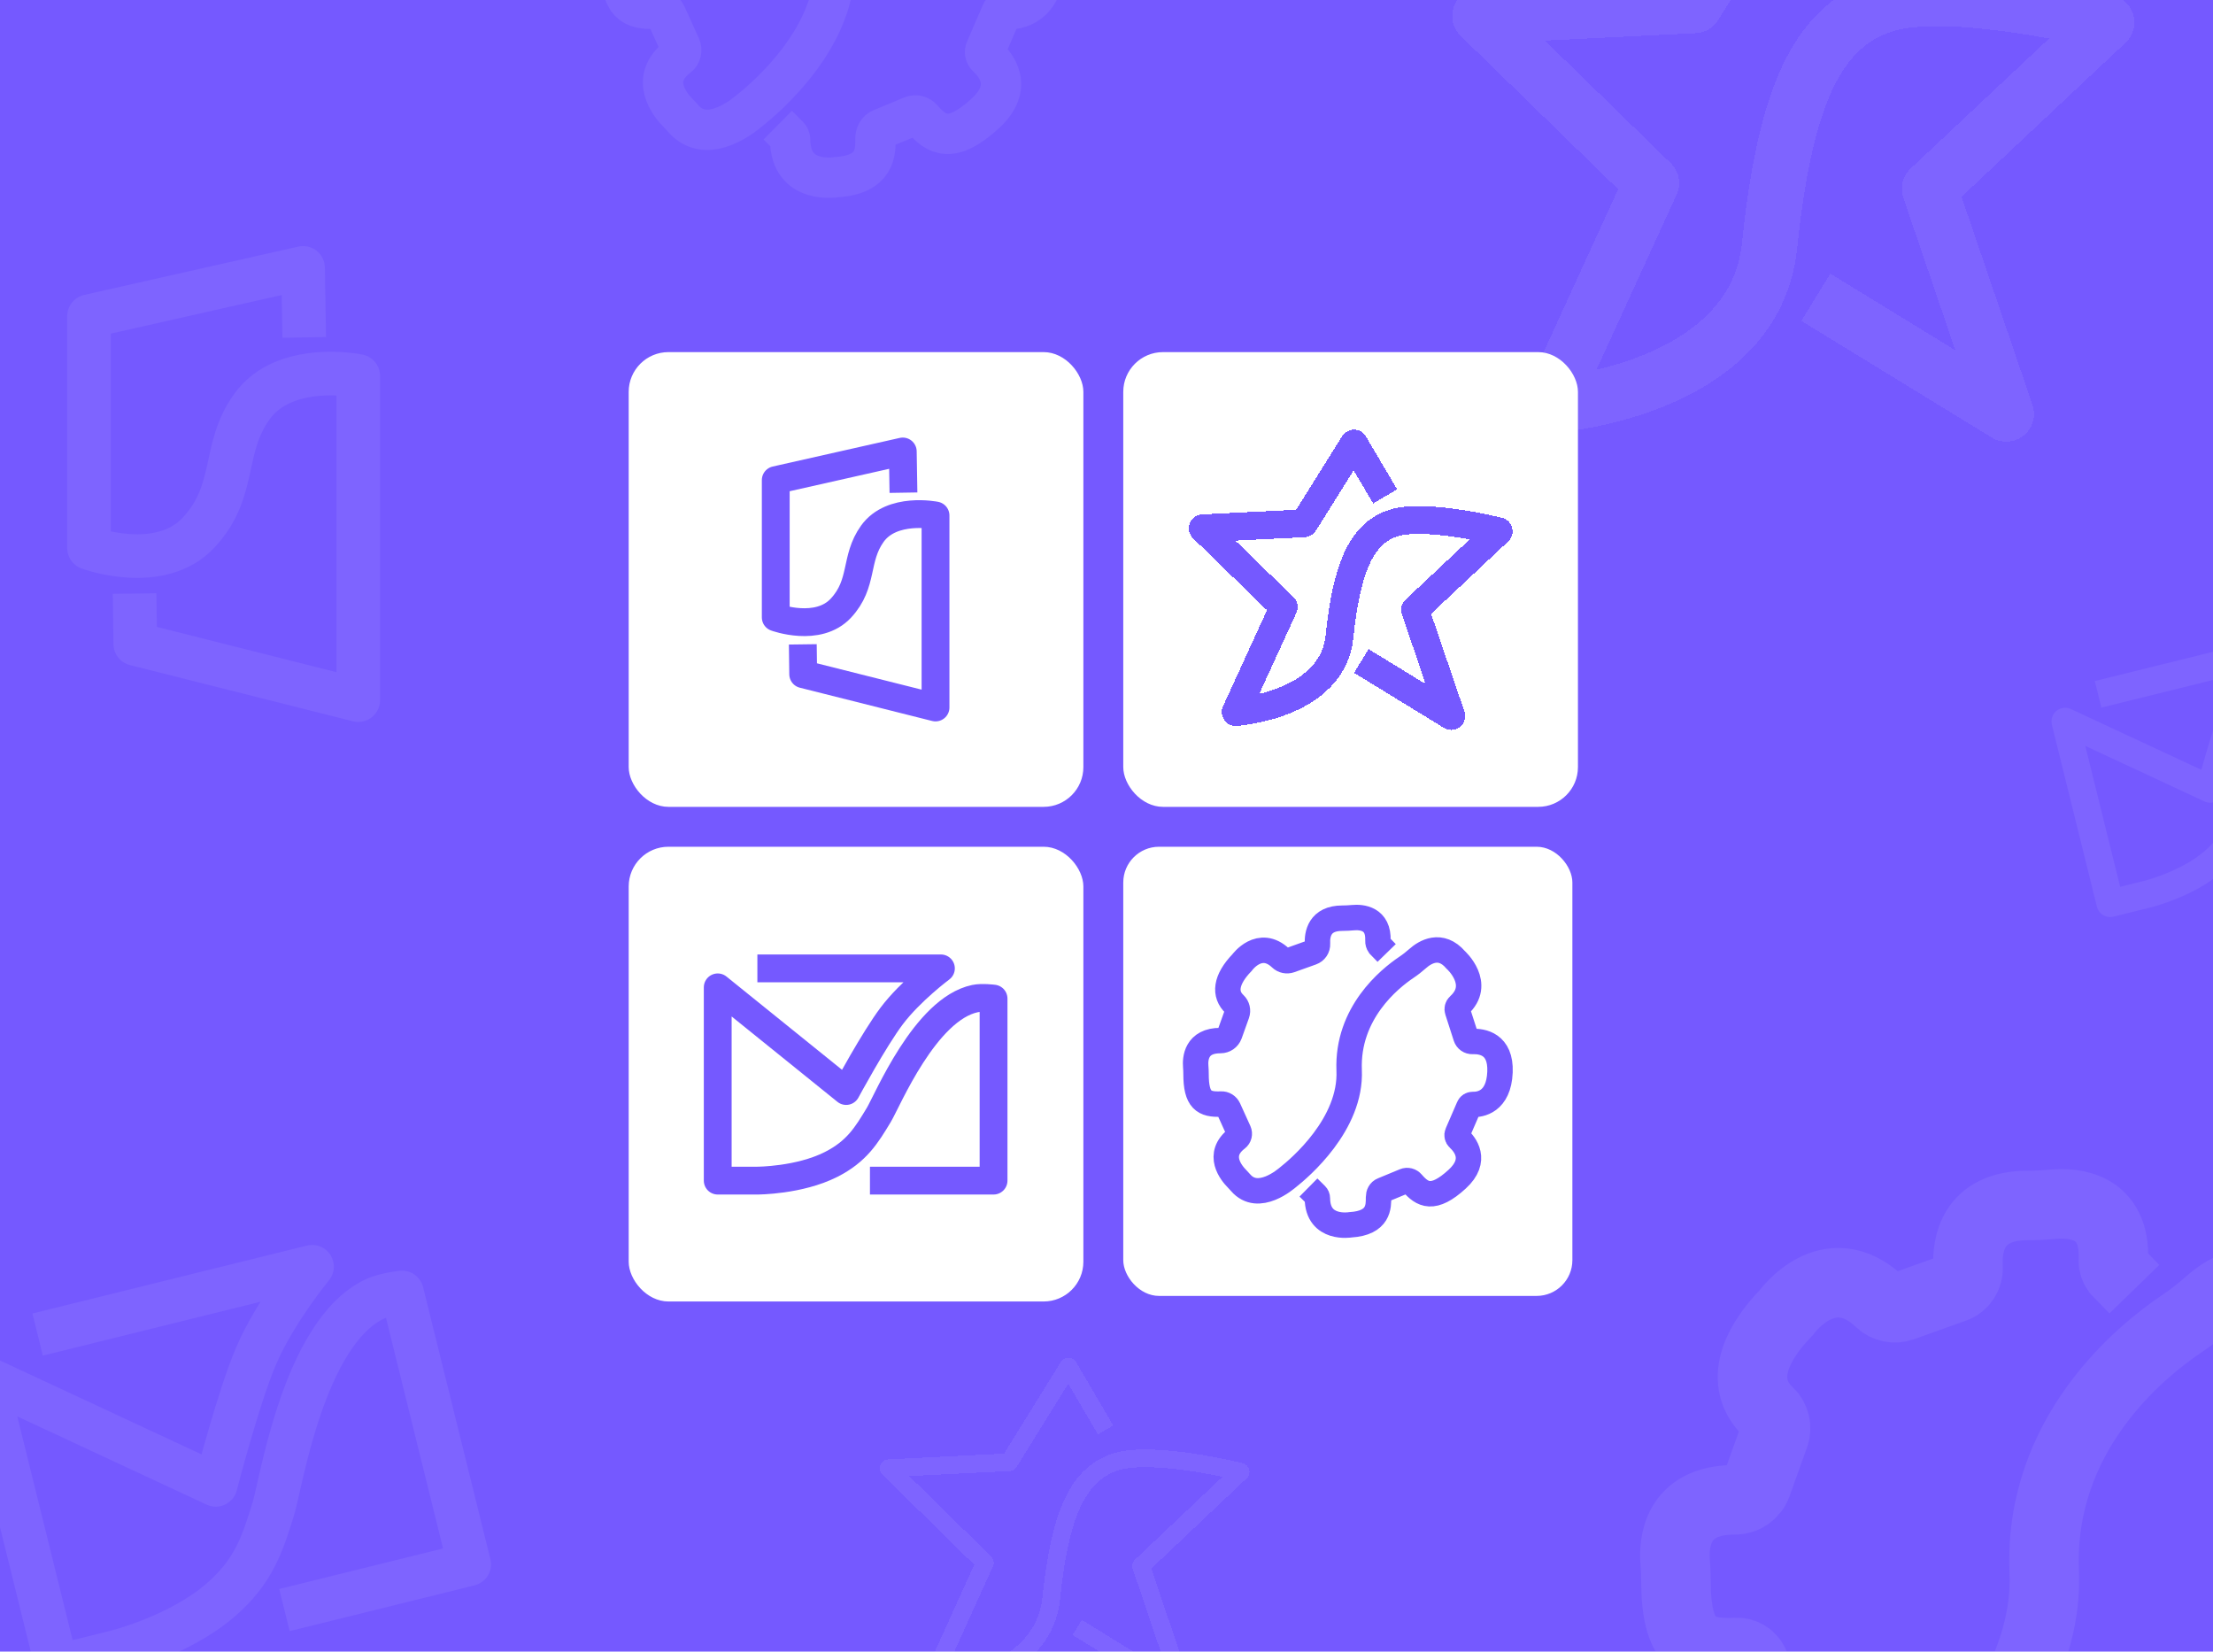
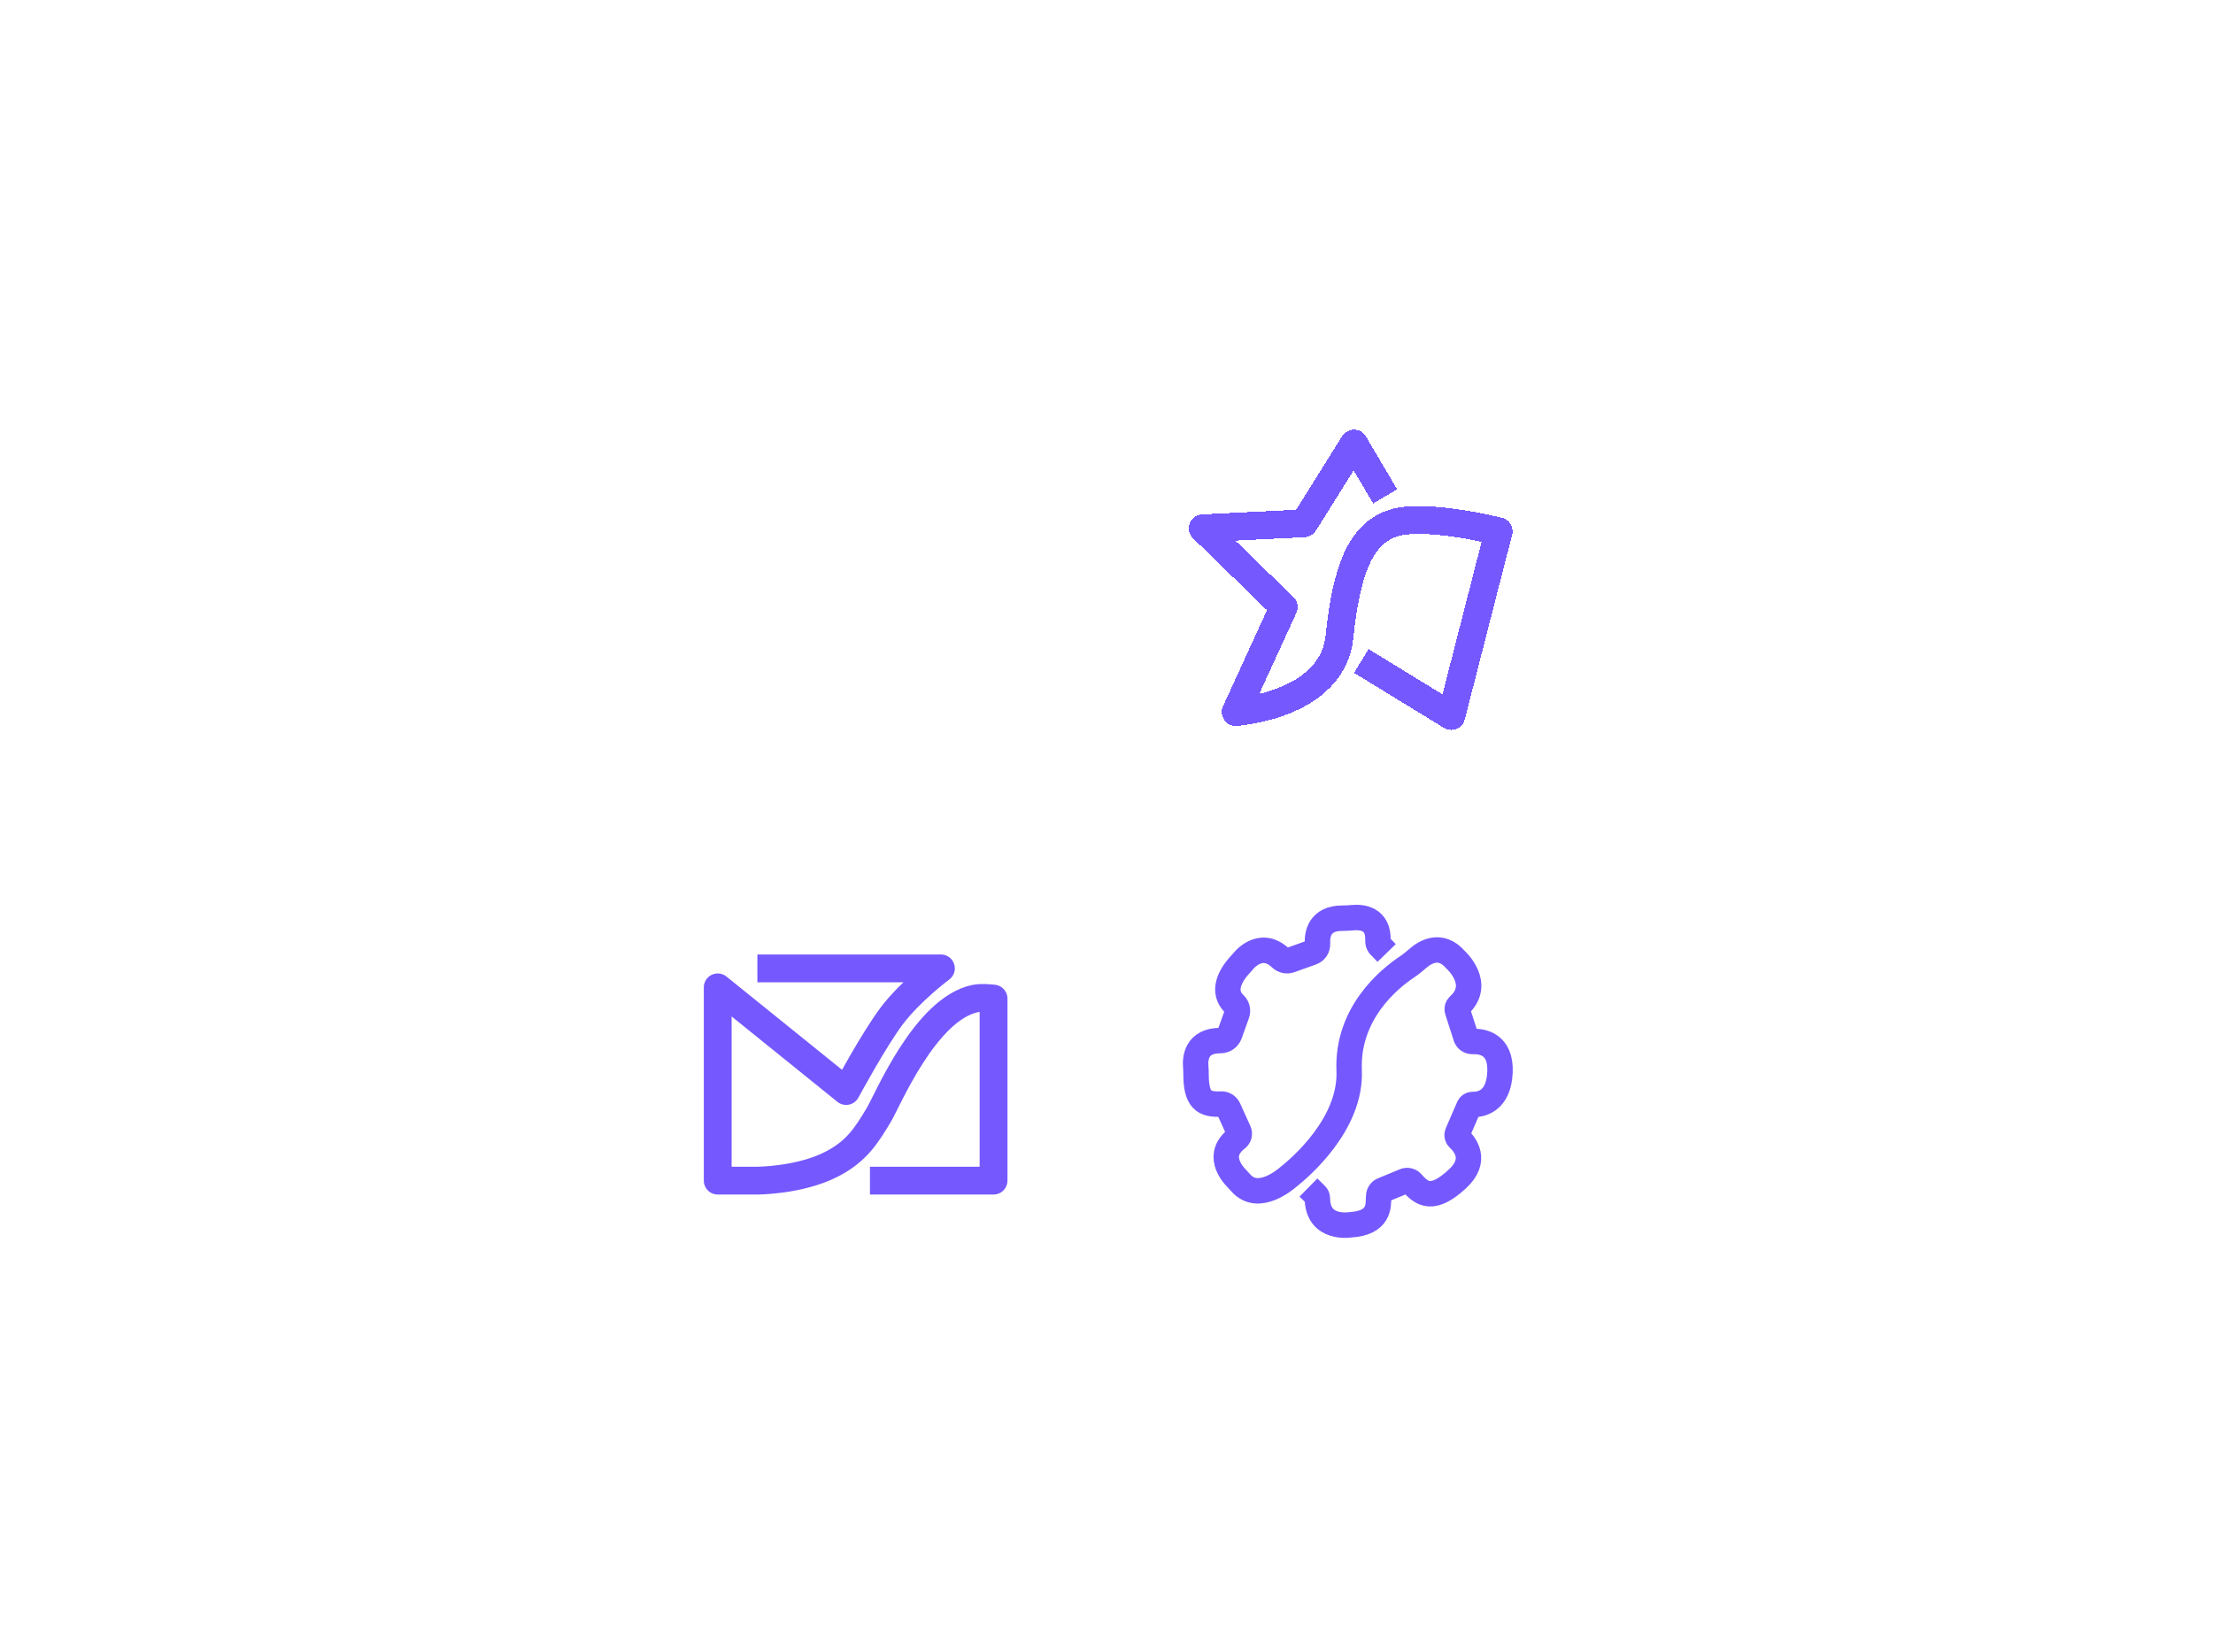
<svg xmlns="http://www.w3.org/2000/svg" width="264" height="197" viewBox="0 0 264 197" fill="none">
  <g clip-path="url(#clip0_910_2591)">
-     <rect y="3.8147e-06" width="264" height="197" fill="#7559FF" />
    <mask id="mask0_910_2591" style="mask-type:alpha" maskUnits="userSpaceOnUse" x="0" y="0" width="264" height="197">
      <rect y="3.8147e-06" width="264" height="197" fill="#7559FF" />
    </mask>
    <g mask="url(#mask0_910_2591)">
      <rect x="134" y="42" width="54.241" height="54.241" rx="4.741" fill="white" />
      <g filter="url(#filter0_d_910_2591)">
-         <path d="M165.246 59.211L161.519 52.905L155.573 62.419L143.483 63.014L153.142 72.413L147.409 84.929C147.409 84.929 158.932 84.198 159.793 75.948C160.654 67.698 162.401 63.691 166.147 62.419C169.892 61.147 178.783 63.374 178.783 63.374L168.806 72.736L173.13 85.41L162.401 78.84" stroke="#7559FF" stroke-width="3.319" stroke-linejoin="round" shape-rendering="crispEdges" />
+         <path d="M165.246 59.211L161.519 52.905L155.573 62.419L143.483 63.014L153.142 72.413L147.409 84.929C147.409 84.929 158.932 84.198 159.793 75.948C160.654 67.698 162.401 63.691 166.147 62.419C169.892 61.147 178.783 63.374 178.783 63.374L173.13 85.41L162.401 78.84" stroke="#7559FF" stroke-width="3.319" stroke-linejoin="round" shape-rendering="crispEdges" />
      </g>
      <rect x="75" y="42" width="54.241" height="54.241" rx="4.741" fill="white" />
-       <path d="M107.778 58.766L107.697 53.853L92.543 57.267V73.642C92.543 73.642 97.579 75.491 100.319 72.534C103.059 69.578 101.919 66.667 104.064 63.668C106.386 60.423 111.603 61.488 111.603 61.488V84.388L95.817 80.418L95.77 76.859" stroke="#7559FF" stroke-width="3.319" stroke-linejoin="round" />
      <rect x="75" y="101" width="54.241" height="54.241" rx="4.741" fill="white" />
      <path d="M90.352 115.509H112.246C112.246 115.509 108.637 118.191 106.386 121.166C104.292 123.933 100.943 130.135 100.943 130.135L85.621 117.772V140.823H90.352C90.352 140.823 95.334 140.823 99.143 138.895C102.207 137.344 103.371 135.416 104.837 132.985C105.866 131.278 110.363 120.37 116.307 119.113C117.155 118.934 118.526 119.113 118.526 119.113V140.823H103.78" stroke="#7559FF" stroke-width="3.319" stroke-linejoin="round" />
      <rect x="134" y="101" width="53.577" height="53.577" rx="4.267" fill="white" />
      <path d="M156.092 141.648L156.987 142.532C157.097 142.642 157.158 142.777 157.158 142.937C157.195 146.767 161.106 146.092 161.106 146.092C164.526 145.883 164.452 143.87 164.452 142.802C164.452 142.433 164.612 142.09 164.955 141.955L167.566 140.874C167.885 140.739 168.24 140.837 168.461 141.095C169.687 142.519 170.974 143.268 173.83 140.653C176.344 138.358 174.725 136.467 174.002 135.804C173.83 135.645 173.769 135.387 173.867 135.178L175.228 132.035C175.302 131.851 175.485 131.741 175.682 131.741C176.527 131.765 178.795 131.495 178.942 127.874C179.077 124.486 176.773 124.179 175.657 124.228C175.302 124.24 174.983 124.019 174.872 123.675L173.867 120.557C173.794 120.336 173.855 120.091 174.027 119.943C176.871 117.378 173.659 114.493 173.659 114.493C171.857 112.406 169.993 113.56 169.111 114.345C168.682 114.726 168.228 115.082 167.75 115.401C165.727 116.764 160.689 120.852 160.946 127.641C161.241 134.098 155.038 139.328 153.64 140.432C153.468 140.567 150.122 143.526 148.001 141.071C147.866 140.911 147.731 140.764 147.584 140.617C146.91 139.941 145.047 137.719 147.56 135.804C147.829 135.596 147.915 135.24 147.78 134.933L146.554 132.232C146.395 131.888 146.052 131.667 145.672 131.692C143.637 131.778 142.681 131.237 142.681 128.095C142.681 127.8 142.668 127.505 142.644 127.211C142.57 126.327 142.668 124.105 145.611 124.117C146.089 124.117 146.518 123.823 146.689 123.368L147.56 120.938C147.707 120.533 147.596 120.078 147.29 119.784C146.027 118.605 146.174 116.887 148.173 114.812C148.173 114.812 150.269 111.902 152.794 114.296C153.088 114.579 153.518 114.665 153.91 114.53L156.484 113.609C156.913 113.461 157.195 113.044 157.171 112.578C157.109 111.473 157.391 109.521 160.125 109.521C160.554 109.521 160.971 109.496 161.388 109.459C162.442 109.361 164.489 109.533 164.379 112.209C164.367 112.406 164.428 112.602 164.538 112.762L165.421 113.67" stroke="#7559FF" stroke-width="3.034" stroke-miterlimit="10" />
    </g>
    <g opacity="0.07">
      <g clip-path="url(#clip1_910_2591)">
        <g filter="url(#filter1_d_910_2591)">
          <path d="M222.645 -6.145L214.752 -19.509L202.16 0.654L176.554 1.914L197.011 21.833L184.868 48.359C184.868 48.359 209.273 46.809 211.097 29.325C212.921 11.841 216.62 3.349 224.553 0.654C232.486 -2.042 251.316 2.677 251.316 2.677L230.186 22.519L239.342 49.378L216.62 35.455" stroke="white" stroke-width="6.61" stroke-linejoin="round" shape-rendering="crispEdges" />
        </g>
      </g>
    </g>
    <g opacity="0.07">
      <path d="M36.293 40.245L36.156 31.95L10.618 37.714V65.367C10.618 65.367 19.105 68.489 23.722 63.496C28.34 58.504 26.419 53.588 30.035 48.524C33.948 43.044 42.74 44.843 42.74 44.843V83.513L16.136 76.809L16.056 70.8" stroke="white" stroke-width="5.198" stroke-linejoin="round" />
    </g>
    <path opacity="0.07" d="M4.49 159.186L37.236 151.084C37.236 151.084 32.83 156.428 30.562 161.708C28.454 166.616 25.739 177.125 25.739 177.125L-1.748 164.318L6.774 198.766L13.849 197.015C13.849 197.015 21.3 195.172 26.285 190.881C30.294 187.43 31.323 184.118 32.615 179.944C33.523 177.011 36.216 159.047 44.642 154.968C45.843 154.386 47.96 154.147 47.96 154.147L55.987 186.59L33.933 192.047" stroke="white" stroke-width="5.173" stroke-linejoin="round" />
    <g opacity="0.07" filter="url(#filter2_d_910_2591)">
      <path d="M131.893 170.566L127.459 163L120.385 174.415L106 175.128L117.492 186.406L110.671 201.423C110.671 201.423 124.381 200.546 125.406 190.647C126.431 180.749 128.508 175.941 132.965 174.415C137.422 172.889 148 175.561 148 175.561L136.13 186.794L141.273 202L128.508 194.118" stroke="white" stroke-width="2.115" stroke-linejoin="round" shape-rendering="crispEdges" />
    </g>
    <path opacity="0.07" d="M250.293 82.819L270.923 77.715C270.923 77.715 268.147 81.081 266.719 84.408C265.391 87.5 263.68 94.121 263.68 94.121L246.363 86.052L251.732 107.754L256.19 106.651C256.19 106.651 260.884 105.49 264.024 102.787C266.55 100.613 267.198 98.526 268.012 95.896C268.584 94.049 270.28 82.731 275.589 80.162C276.346 79.795 277.679 79.644 277.679 79.644L282.736 100.084L268.842 103.521" stroke="white" stroke-width="3.259" stroke-linejoin="round" />
    <g opacity="0.07">
      <path d="M232.184 221.062L234.336 223.188C234.602 223.454 234.749 223.779 234.749 224.163C234.838 233.375 244.242 231.751 244.242 231.751C252.468 231.249 252.291 226.407 252.291 223.838C252.291 222.952 252.674 222.125 253.5 221.8L259.78 219.202C260.546 218.877 261.401 219.113 261.932 219.733C264.88 223.159 267.976 224.96 274.845 218.67C280.889 213.149 276.997 208.602 275.258 207.007C274.845 206.623 274.698 206.003 274.934 205.501L278.206 197.942C278.383 197.499 278.825 197.234 279.297 197.234C281.331 197.293 286.786 196.643 287.139 187.933C287.464 179.783 281.921 179.045 279.238 179.163C278.383 179.193 277.617 178.661 277.351 177.834L274.934 170.334C274.757 169.803 274.904 169.212 275.317 168.858C282.157 162.687 274.432 155.748 274.432 155.748C270.098 150.728 265.617 153.504 263.494 155.394C262.463 156.309 261.372 157.165 260.222 157.933C255.357 161.211 243.24 171.043 243.859 187.372C244.567 202.903 229.649 215.482 226.288 218.139C225.875 218.464 217.826 225.58 212.726 219.674C212.402 219.291 212.077 218.936 211.723 218.582C210.102 216.958 205.621 211.613 211.664 207.007C212.313 206.505 212.519 205.649 212.195 204.911L209.247 198.415C208.864 197.588 208.038 197.057 207.124 197.116C202.23 197.322 199.93 196.023 199.93 188.464C199.93 187.755 199.901 187.047 199.842 186.338C199.665 184.212 199.901 178.868 206.977 178.897C208.127 178.897 209.158 178.189 209.571 177.096L211.664 171.25C212.018 170.275 211.753 169.183 211.016 168.474C207.979 165.64 208.333 161.506 213.139 156.516C213.139 156.516 218.18 149.518 224.253 155.276C224.961 155.955 225.993 156.161 226.936 155.837L233.128 153.622C234.159 153.268 234.838 152.264 234.779 151.142C234.631 148.484 235.309 143.789 241.884 143.789C242.916 143.789 243.918 143.73 244.921 143.642C247.456 143.406 252.38 143.819 252.114 150.256C252.085 150.728 252.232 151.201 252.498 151.585L254.62 153.77" stroke="white" stroke-width="8.292" stroke-miterlimit="10" />
    </g>
    <g opacity="0.07">
      <path d="M92.779 14.931L94.027 16.165C94.181 16.319 94.266 16.507 94.266 16.73C94.318 22.073 99.772 21.131 99.772 21.131C104.543 20.84 104.441 18.031 104.441 16.541C104.441 16.027 104.663 15.548 105.142 15.36L108.784 13.852C109.229 13.664 109.725 13.801 110.032 14.161C111.742 16.147 113.538 17.192 117.522 13.544C121.028 10.342 118.77 7.704 117.761 6.78C117.522 6.557 117.437 6.197 117.573 5.906L119.471 1.522C119.574 1.265 119.831 1.111 120.104 1.111C121.284 1.145 124.447 0.768 124.653 -4.284C124.841 -9.01 121.626 -9.439 120.07 -9.37C119.574 -9.353 119.129 -9.661 118.976 -10.141L117.573 -14.491C117.471 -14.799 117.556 -15.141 117.796 -15.347C121.763 -18.926 117.283 -22.951 117.283 -22.951C114.769 -25.862 112.17 -24.252 110.939 -23.156C110.34 -22.625 109.707 -22.129 109.041 -21.683C106.219 -19.782 99.191 -14.08 99.55 -4.609C99.961 4.399 91.308 11.695 89.359 13.236C89.119 13.424 84.451 17.552 81.493 14.127C81.305 13.904 81.117 13.698 80.911 13.493C79.971 12.551 77.372 9.451 80.877 6.78C81.253 6.488 81.373 5.992 81.185 5.564L79.475 1.796C79.253 1.316 78.774 1.008 78.244 1.042C75.405 1.162 74.072 0.409 74.072 -3.975C74.072 -4.386 74.054 -4.797 74.02 -5.208C73.918 -6.442 74.054 -9.541 78.158 -9.524C78.825 -9.524 79.424 -9.935 79.663 -10.569L80.877 -13.96C81.082 -14.525 80.928 -15.159 80.501 -15.57C78.74 -17.214 78.945 -19.611 81.732 -22.506C81.732 -22.506 84.656 -26.564 88.179 -23.225C88.589 -22.831 89.188 -22.711 89.735 -22.899L93.326 -24.184C93.924 -24.389 94.318 -24.972 94.284 -25.622C94.198 -27.164 94.591 -29.887 98.404 -29.887C99.003 -29.887 99.584 -29.921 100.166 -29.972C101.636 -30.109 104.492 -29.87 104.338 -26.136C104.321 -25.862 104.407 -25.588 104.56 -25.366L105.792 -24.098" stroke="white" stroke-width="4.81" stroke-miterlimit="10" />
    </g>
  </g>
  <defs>
    <filter id="filter0_d_910_2591" x="140.401" y="49.823" width="41.464" height="38.669" filterUnits="userSpaceOnUse" color-interpolation-filters="sRGB">
      <feFlood flood-opacity="0" result="BackgroundImageFix" />
      <feColorMatrix in="SourceAlpha" type="matrix" values="0 0 0 0 0 0 0 0 0 0 0 0 0 0 0 0 0 0 127 0" result="hardAlpha" />
      <feOffset />
      <feGaussianBlur stdDeviation="0.711" />
      <feComposite in2="hardAlpha" operator="out" />
      <feColorMatrix type="matrix" values="0 0 0 0 0 0 0 0 0 0 0 0 0 0 0 0 0 0 0.15 0" />
      <feBlend mode="normal" in2="BackgroundImageFix" result="effect1_dropShadow_910_2591" />
      <feBlend mode="normal" in="SourceGraphic" in2="effect1_dropShadow_910_2591" result="shape" />
    </filter>
    <filter id="filter1_d_910_2591" x="171.046" y="-25.017" width="85.778" height="79.903" filterUnits="userSpaceOnUse" color-interpolation-filters="sRGB">
      <feFlood flood-opacity="0" result="BackgroundImageFix" />
      <feColorMatrix in="SourceAlpha" type="matrix" values="0 0 0 0 0 0 0 0 0 0 0 0 0 0 0 0 0 0 127 0" result="hardAlpha" />
      <feOffset />
      <feGaussianBlur stdDeviation="1.102" />
      <feComposite in2="hardAlpha" operator="out" />
      <feColorMatrix type="matrix" values="0 0 0 0 0 0 0 0 0 0 0 0 0 0 0 0 0 0 0.1 0" />
      <feBlend mode="normal" in2="BackgroundImageFix" result="effect1_dropShadow_910_2591" />
      <feBlend mode="normal" in="SourceGraphic" in2="effect1_dropShadow_910_2591" result="shape" />
    </filter>
    <filter id="filter2_d_910_2591" x="104.237" y="161.237" width="45.525" height="42.525" filterUnits="userSpaceOnUse" color-interpolation-filters="sRGB">
      <feFlood flood-opacity="0" result="BackgroundImageFix" />
      <feColorMatrix in="SourceAlpha" type="matrix" values="0 0 0 0 0 0 0 0 0 0 0 0 0 0 0 0 0 0 127 0" result="hardAlpha" />
      <feOffset />
      <feGaussianBlur stdDeviation="0.353" />
      <feComposite in2="hardAlpha" operator="out" />
      <feColorMatrix type="matrix" values="0 0 0 0 0 0 0 0 0 0 0 0 0 0 0 0 0 0 0.1 0" />
      <feBlend mode="normal" in2="BackgroundImageFix" result="effect1_dropShadow_910_2591" />
      <feBlend mode="normal" in="SourceGraphic" in2="effect1_dropShadow_910_2591" result="shape" />
    </filter>
    <clipPath id="clip0_910_2591">
      <rect width="264" height="197" fill="white" />
    </clipPath>
    <clipPath id="clip1_910_2591">
      <rect x="172" y="-27" width="84.015" height="84.015" rx="7.344" fill="white" />
    </clipPath>
  </defs>
</svg>